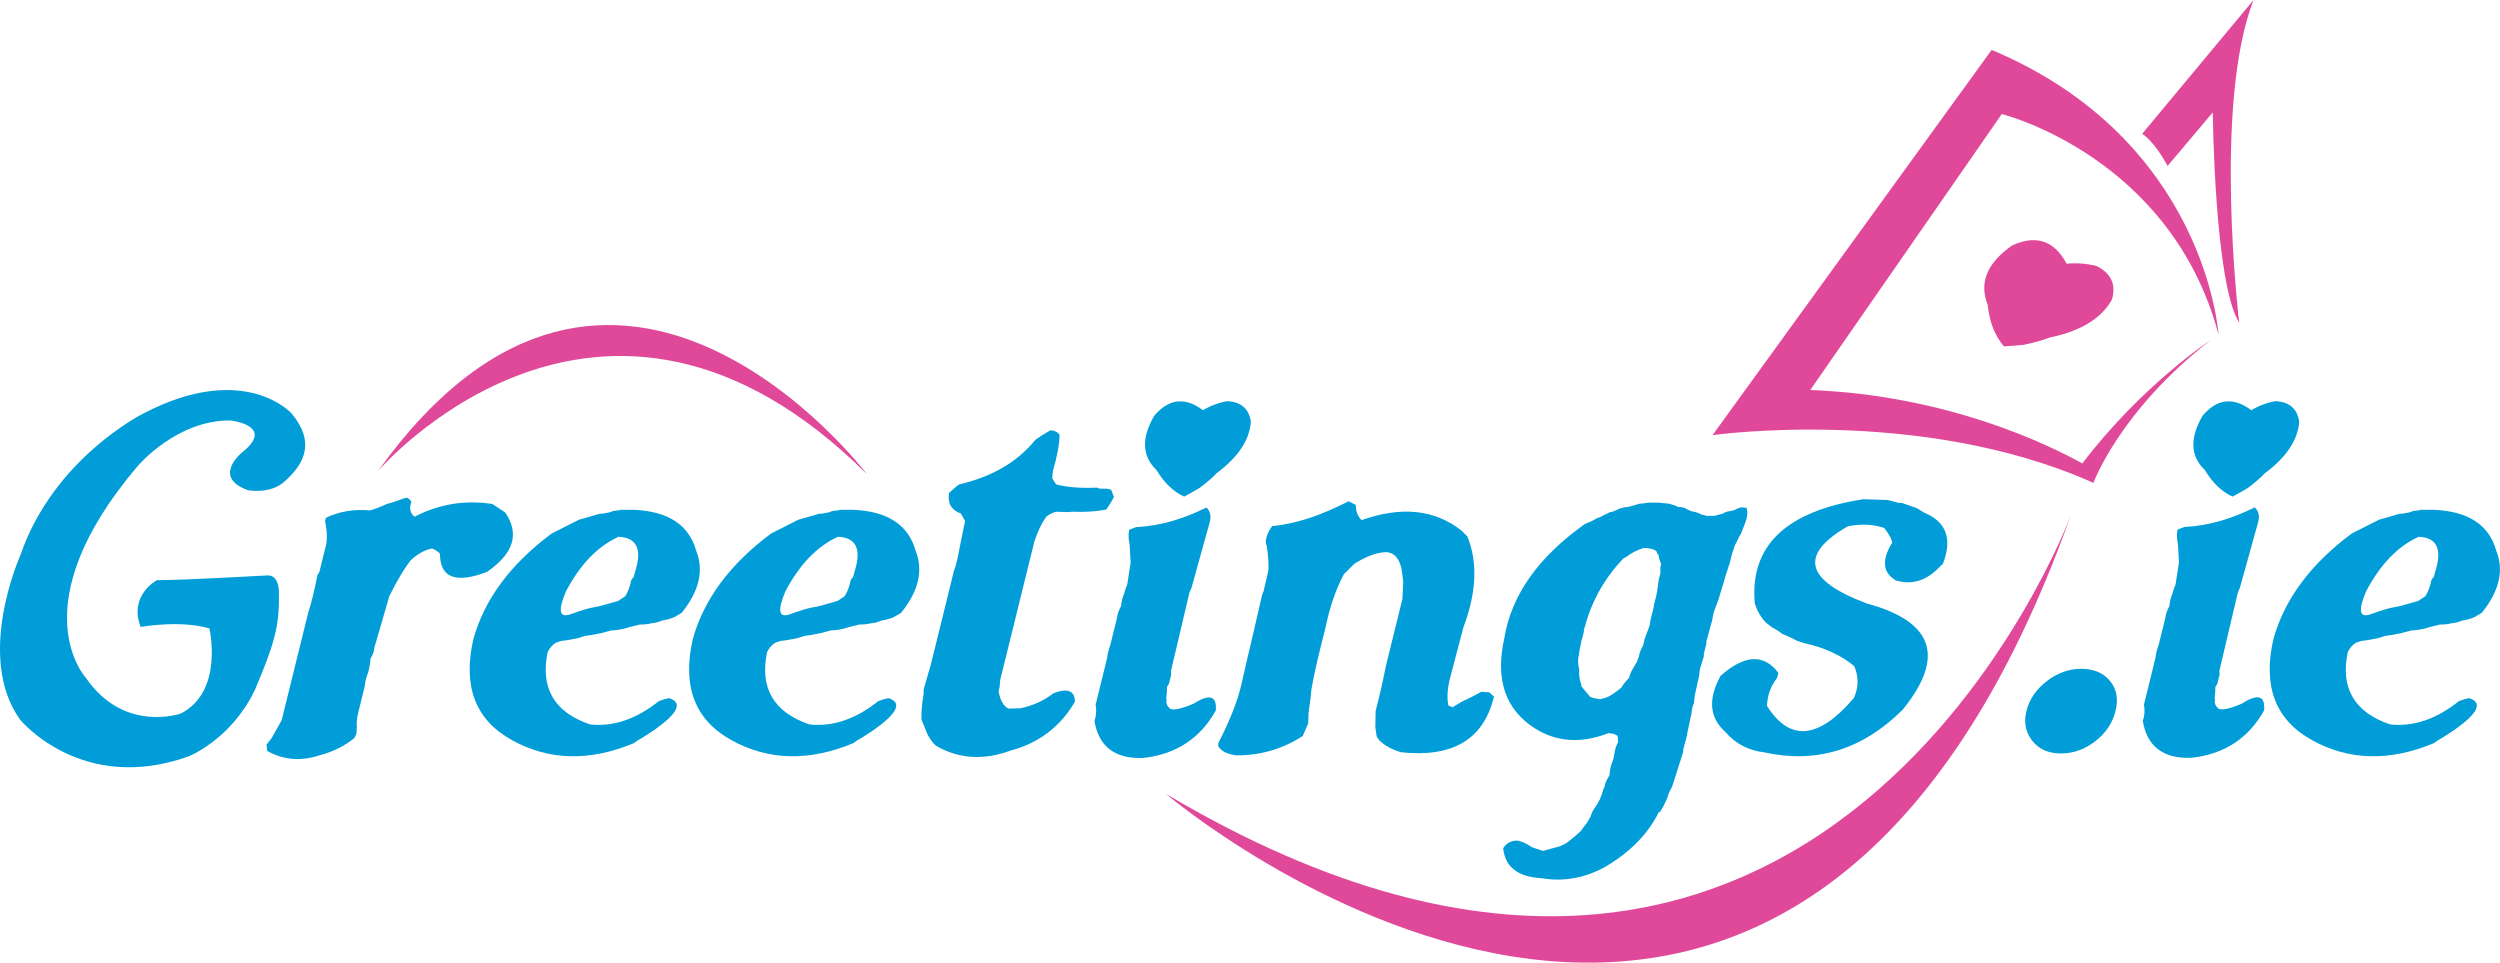
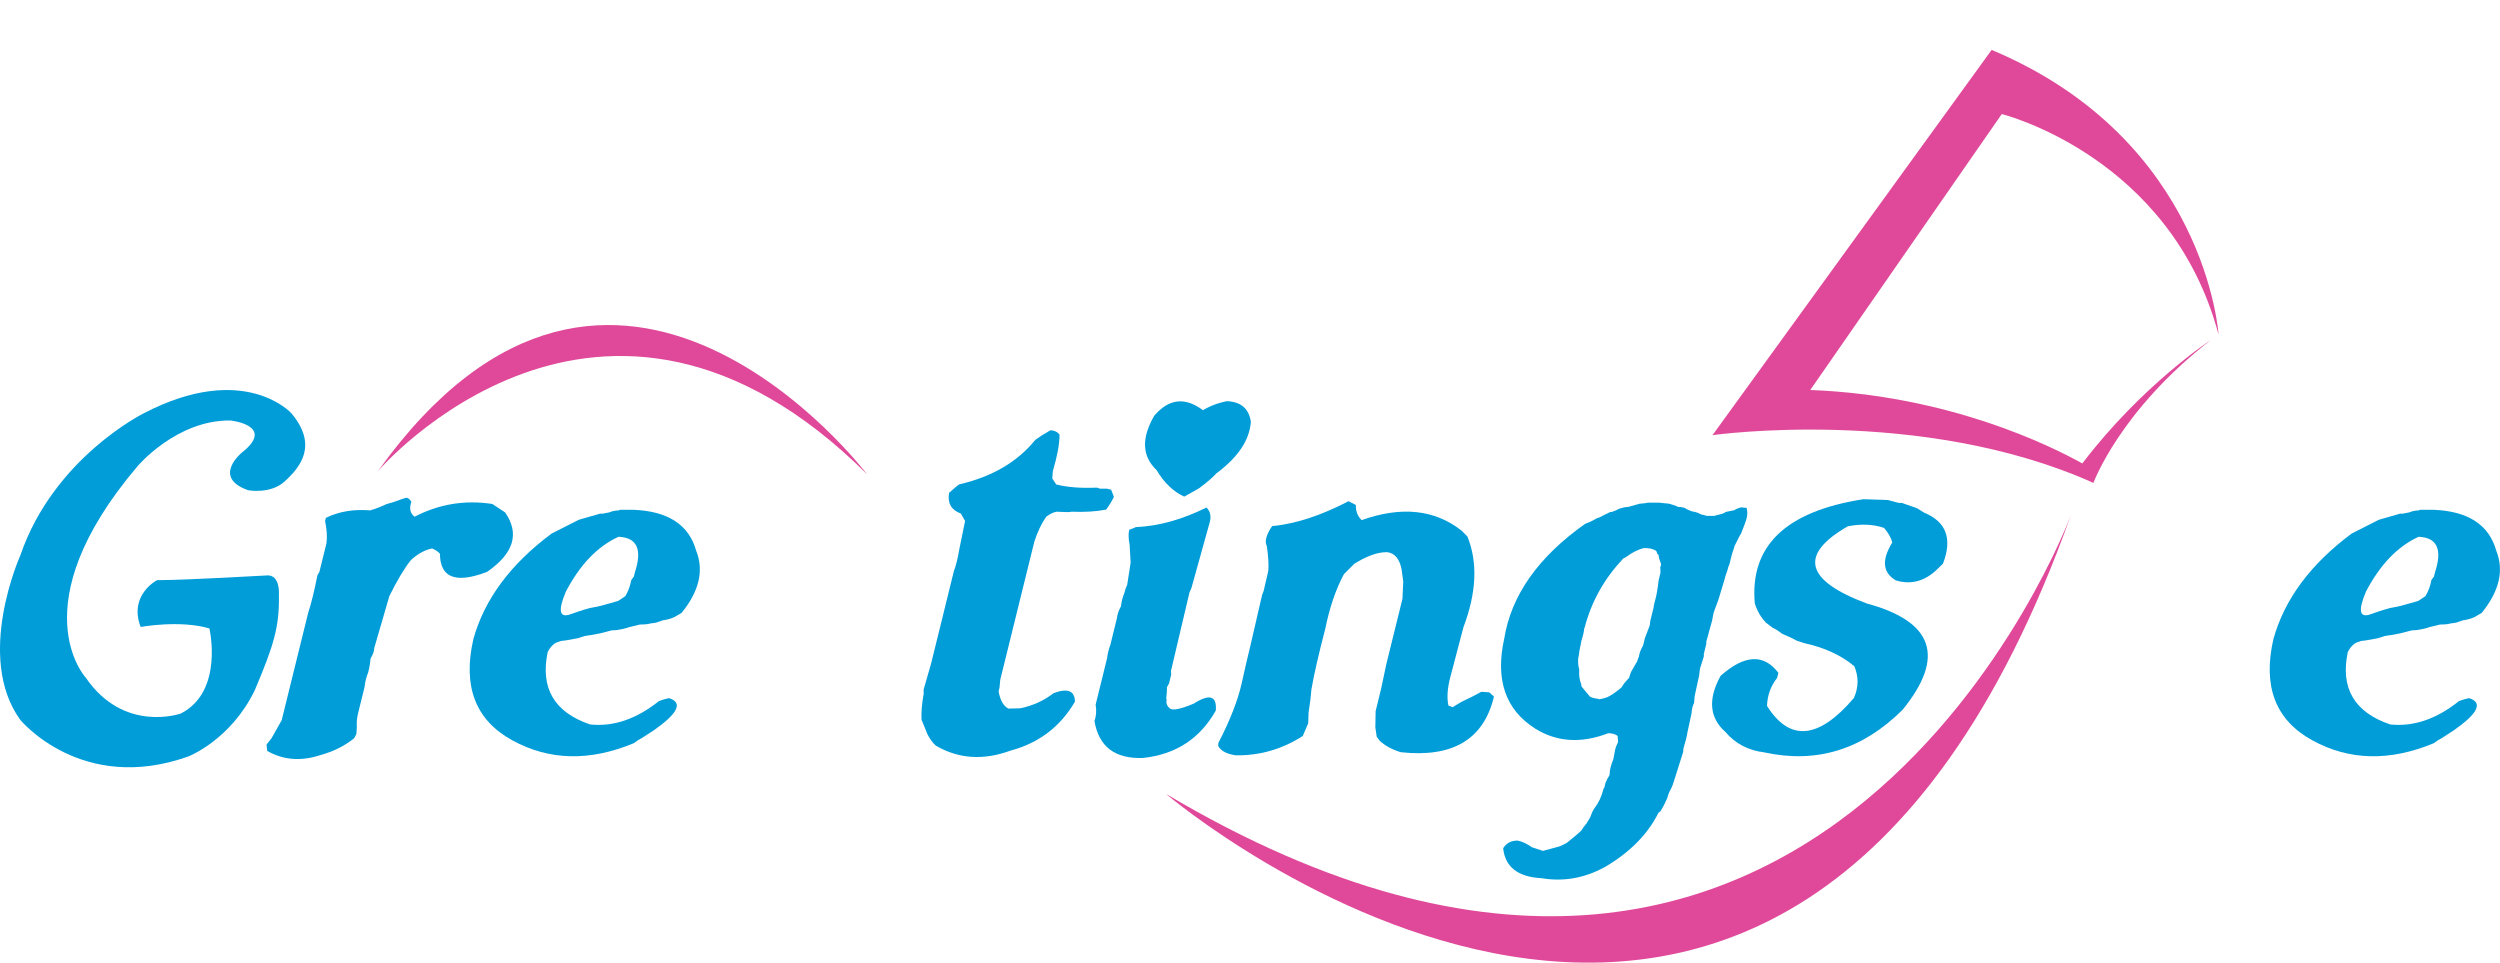
<svg xmlns="http://www.w3.org/2000/svg" id="Layer_2" data-name="Layer 2" viewBox="0 0 339.3 130.65">
  <defs>
    <style>
      .cls-1 {
        fill: #009dd9;
      }

      .cls-2 {
        fill: #e0499a;
      }
    </style>
  </defs>
  <g id="Layer_1-2" data-name="Layer 1">
    <path class="cls-1" d="m55.19,67.54c.29.1.5.29.64.58-.32.86-.17,1.54.44,2.01,3.33-1.73,6.85-2.3,10.55-1.73l1.74,1.15c1.99,2.88,1.17,5.56-2.45,8.06-4.24,1.63-6.38.82-6.4-2.45-.24-.29-.6-.53-1.07-.72-.98.19-1.94.72-2.88,1.58-.91,1.15-1.88,2.78-2.92,4.89l-2.05,7.05c0,.38-.16.86-.51,1.44-.02.48-.12,1.1-.31,1.87-.25.58-.41,1.25-.5,2.01l-.89,3.6c-.14.58-.19,1.2-.15,1.87l-.06.86-.3.58c-1.3,1.05-2.84,1.82-4.62,2.3-2.6.86-4.99.67-7.18-.57l-.1-.86.68-.86,1.38-2.45,3.62-14.67c.39-1.15.8-2.82,1.23-5,.14-.26.23-.42.27-.47l.96-3.88c.11-.86.05-1.87-.19-3.02l.11-.43c1.77-.86,3.77-1.2,6.01-1.01.67-.19,1.42-.48,2.24-.86l1-.29,1.2-.43.5-.14Z" />
    <path class="cls-1" d="m84.25,69.19h1.75c4.67.19,7.5,2.04,8.48,5.54,1.08,2.69.42,5.5-1.97,8.45l-1,.58c-.5.22-1.01.36-1.55.43l-.94.32-.77.11-.29.07c-.3.05-.67.07-1.11.07l-1.49.36-.17.07-.71.18c-.52.12-1,.18-1.45.18l-1.54.4c-.79.17-1.5.29-2.11.36l-1.01.32-1.63.29-.6.07-.72.25c-.46.29-.82.71-1.09,1.26-1.02,4.89.89,8.16,5.75,9.82,3.16.34,6.28-.72,9.35-3.17.43-.17.89-.3,1.38-.4,1.9.6,1.22,2.05-2.05,4.35l-1.67,1.08c-.35.17-.71.4-1.06.68-5.99,2.49-11.48,2.37-16.49-.38-5.01-2.74-6.77-7.33-5.29-13.76,1.51-5.4,5.05-10.17,10.62-14.31l3.69-1.87,2.89-.83h.35l.94-.18c.35-.17.75-.25,1.19-.25l.3-.11Zm-.32,3.67c-2.84,1.3-5.21,3.77-7.12,7.41-1.11,2.61-.9,3.65.64,3.09,1.54-.55,2.57-.86,3.09-.93.52-.07,1.51-.32,2.97-.76l.38-.11.98-.65c.39-.65.66-1.38.81-2.19l.35-.47.14-.58c1.03-3.12.28-4.72-2.24-4.82Z" />
-     <path class="cls-1" d="m114.03,69.19h1.75c4.67.19,7.5,2.04,8.48,5.54,1.08,2.69.42,5.5-1.97,8.45l-1,.58c-.5.22-1.01.36-1.55.43l-.94.32-.77.11-.29.07c-.3.05-.67.07-1.11.07l-1.49.36-.17.07-.71.18c-.52.12-1,.18-1.45.18l-1.54.4c-.79.17-1.5.29-2.11.36l-1.01.32-1.63.29-.6.07-.72.25c-.46.29-.82.71-1.09,1.26-1.02,4.89.89,8.16,5.75,9.82,3.16.34,6.28-.72,9.35-3.17.43-.17.89-.3,1.38-.4,1.9.6,1.22,2.05-2.05,4.35l-1.67,1.08c-.35.17-.71.4-1.06.68-5.99,2.49-11.48,2.37-16.49-.38-5.01-2.74-6.77-7.33-5.29-13.76,1.51-5.4,5.05-10.17,10.62-14.31l3.69-1.87,2.89-.83h.35l.94-.18c.35-.17.75-.25,1.19-.25l.3-.11Zm-.32,3.67c-2.84,1.3-5.21,3.77-7.12,7.41-1.11,2.61-.9,3.65.64,3.09,1.54-.55,2.57-.86,3.09-.93.52-.07,1.51-.32,2.97-.76l.38-.11.98-.65c.39-.65.66-1.38.81-2.19l.35-.47.14-.58c1.03-3.12.28-4.72-2.24-4.82Z" />
    <path class="cls-1" d="m142.54,58.4c.52,0,.94.19,1.26.58,0,1.29-.31,2.94-.9,4.93l-.09,1.01.54.83c1.49.38,3.33.53,5.54.43l.39.14h.93l.59.14.38.97c-.22.48-.57,1.06-1.05,1.73-1.29.26-2.87.36-4.74.29-.1.07-.76.07-1.99,0-.43.07-.9.3-1.41.68-.65.93-1.18,2.06-1.61,3.38l-4.63,18.77-.09,1.01-.13.54c.22,1.22.66,2,1.33,2.34l1.61-.04c1.72-.36,3.23-1.04,4.51-2.05,1.92-.72,2.89-.34,2.91,1.15-1.98,3.4-4.9,5.62-8.77,6.65-3.65,1.34-7.02,1.12-10.11-.68-.43-.38-.8-.9-1.14-1.55l-.8-1.98c-.05-.94.04-2.11.29-3.52v-.58s1.01-3.52,1.01-3.52l1.88-7.62.77-3.13.45-1.83c.25-.58.5-1.61.76-3.09l.75-3.67-.57-1.01c-1.31-.48-1.84-1.41-1.6-2.81l.94-.83.43-.32c4.46-1.03,7.9-3.04,10.33-6.04.51-.38,1.19-.81,2.03-1.29Z" />
    <path class="cls-1" d="m161.95,95.52c-1.77.74-2.83.95-3.21.61-.37-.34-.5-.72-.4-1.15l-.06-.21.08-.79.02-.72.28-.5.3-1.22-.04-.47,2.52-10.68.26-.58,2.42-8.7c.31-.93.18-1.68-.38-2.23-3.28,1.63-6.47,2.52-9.57,2.66l-.91.36c-.13.53-.11,1.2.05,2.01l.14,2.45-.47,3.02c-.15.29-.28.66-.39,1.12-.26.65-.41,1.24-.44,1.76-.34.62-.51,1.14-.54,1.55l-.9,3.67c-.25.7-.4,1.31-.45,1.83l-1.56,6.33c.14.82.08,1.56-.16,2.23.6,3.48,2.79,5.14,6.59,5,4.45-.48,7.74-2.62,9.88-6.44.16-2.01-.86-2.31-3.05-.9Z" />
    <path class="cls-1" d="m166.52,54.44l-.91.22c-.84.24-1.62.58-2.35,1.01-2.43-1.82-4.63-1.57-6.61.76-1.76,3.04-1.66,5.5.32,7.37,1.03,1.73,2.28,2.93,3.75,3.6.84-.46,1.52-.84,2.04-1.15,1.12-.84,1.89-1.51,2.33-2.01,2.92-2.16,4.48-4.48,4.68-6.98-.26-1.8-1.34-2.73-3.24-2.81Z" />
    <path class="cls-1" d="m183.05,68.04l.97.5c-.03.84.24,1.52.78,2.05,5.4-1.92,9.93-1.44,13.58,1.44l.78.79c1.42,3.53,1.23,7.62-.54,12.3l-1.78,6.76c-.4,1.51-.49,2.81-.26,3.88l.57.22,1.19-.72c1.17-.55,2.08-1.01,2.71-1.37l1.07.07.64.58c-1.38,5.8-5.59,8.32-12.65,7.55-1.18-.36-2.13-.88-2.85-1.55l-.41-.54-.19-1.29.04-2.19.75-3.06.69-3.27,2.2-8.92.11-2.34-.22-1.62c-.27-1.44-.92-2.23-1.95-2.37-1.27-.02-2.76.5-4.48,1.58l-1.4,1.4c-1.1,2.04-1.95,4.53-2.55,7.48-.91,3.48-1.53,6.21-1.87,8.2l-.12,1.26-.26,1.83-.05,1.47-.74,1.73c-2.81,1.8-5.84,2.67-9.1,2.62-1.2-.17-2-.59-2.38-1.26l.03-.43c1.58-3.05,2.63-5.74,3.16-8.08.52-2.34.91-4.02,1.17-5.05l1.61-6.98.2-.5.64-2.77c.06-.86-.01-1.95-.2-3.27l-.15-.5c-.02-.67.27-1.43.87-2.27,3.13-.29,6.59-1.41,10.37-3.38Z" />
    <path class="cls-1" d="m223.65,68.22h1.52l.64.07.72.07,1.01.32.13.11c.34,0,.66.05.98.14.22.17.54.32.97.47.43.05.86.19,1.29.43l.33.07.4.11h1.05l1.17-.32.4-.22,1.11-.22c.25-.17.57-.3.95-.4.3.05.54.07.72.07.19.6.12,1.29-.2,2.09l-.54,1.4-.2.32-.7,1.4-.04.18-.3.9-.33,1.33c-.09.17-.2.49-.32.97-.14.34-.25.71-.35,1.11l-.87,2.88-.21.54-.24.65c-.13.34-.22.61-.24.83-.03.22-.07.43-.12.65l-.81,2.95.02.21-.36,1.48c.03.07.03.18,0,.32l-.35,1.12c-.15.38-.23.83-.25,1.33l-.63,2.88-.08.94c-.19.36-.31.84-.35,1.44l-.56,2.59c-.04.38-.22,1.11-.54,2.19l-.03.43-1.39,4.39-.19.47-.3.58c-.1.22-.2.49-.28.83l-.48,1.01-.42.75-.29.22c-1.44,2.9-3.85,5.35-7.22,7.34-2.77,1.53-5.64,2.05-8.63,1.55-3.23-.17-4.97-1.52-5.23-4.07.43-.7,1.09-1.04,1.97-1.04.64.14,1.28.44,1.92.9l1.51.5,2.25-.61.17-.07.66-.32.18-.11,1.27-1.04.65-.58c.17-.29.43-.64.76-1.04l.47-.79.3-.76.27-.47c.56-.7.97-1.56,1.22-2.59l.14-.25.14-.58c.15-.38.32-.72.52-1.01l.05-.21c0-.53.17-1.2.5-2.01l.25-1.33c.06-.26.2-.6.4-1.01l-.07-.83c-.33-.24-.75-.36-1.27-.36-3.65,1.41-6.94,1.21-9.89-.61-4.07-2.57-5.47-6.65-4.22-12.26.95-5.85,4.6-11.03,10.96-15.54.6-.22,1.14-.48,1.64-.79l.29-.07.76-.4.48-.22c.1-.1.26-.14.46-.14.31-.1.67-.25,1.09-.47.48-.14.86-.21,1.14-.21l1.51-.43.72-.07.41-.07Zm-.67,6.19c-.75.22-1.5.6-2.23,1.15l-.45.25c-2.56,2.71-4.3,5.81-5.22,9.32l-.07.14c-.02.38-.14.95-.38,1.69l-.29,1.47c0,.24-.06.55-.15.94-.03.55.01,1.04.14,1.47v.29c-.04.5.03,1.02.21,1.55.04.05.08.21.11.5l1.14,1.37c.25.14.62.24,1.1.29l.14.07c.35-.05.72-.14,1.12-.29.56-.26,1.2-.71,1.93-1.33.19-.36.53-.79,1.02-1.29.06-.24.15-.52.28-.83l.68-1.19.11-.14c.05-.19.13-.43.26-.72.05-.43.25-.95.58-1.55l.23-.94.45-1.19.21-.54c.04-.48.15-1.04.34-1.69l.19-.76.04-.32.17-.68c.2-.69.35-1.59.47-2.7l.25-1.01c0-.31-.01-.54-.03-.68l.12-.47-.27-.79-.1-.54-.14-.07-.14-.4c-.44-.31-1.05-.44-1.81-.4Z" />
    <path class="cls-1" d="m252.85,67.75l3.36.11,1.5.4h.43l2.04.72.98.61c2.99,1.22,3.84,3.53,2.54,6.91l-.97.94c-1.64,1.49-3.45,1.93-5.43,1.33-1.79-1.05-1.95-2.77-.48-5.14-.14-.6-.51-1.26-1.11-1.98-1.46-.5-3.1-.58-4.93-.22-6.66,3.84-5.8,7.33,2.56,10.47,9.08,2.45,10.71,7.25,4.89,14.42-5.44,5.42-11.7,7.35-18.79,5.79-2.17-.26-3.93-1.19-5.27-2.77-2.17-1.92-2.39-4.46-.65-7.62,3.25-2.88,5.87-3.01,7.84-.4l-.17.68c-.88,1.13-1.33,2.4-1.37,3.81,3.08,4.89,7.01,4.53,11.79-1.08.65-1.46.66-2.9.05-4.32-1.79-1.49-4.06-2.53-6.82-3.13l-.97-.32c-.41-.24-1.01-.53-1.81-.86l-.28-.14c-.3-.26-.71-.53-1.24-.79l-.85-.65c-.68-.7-1.2-1.57-1.53-2.63-.7-7.79,4.2-12.5,14.7-14.13Z" />
    <g>
      <path class="cls-2" d="m270.3,6.77c29.16,12.24,30.8,38.64,30.8,38.64-6.46-24.24-29.42-29.93-29.42-29.93l-25.99,37.45c18.88.72,32.75,7.64,36.92,9.97,8.11-10.66,17.42-16.74,17.42-16.74-12.35,9.58-15.91,19.38-15.91,19.38-23.43-10.5-51.7-6.48-51.7-6.48l37.88-52.28Z" />
-       <path class="cls-2" d="m294.18,22.52c-1.74-3.31-3.44-4.37-3.44-4.37l15.11-18.15c-5.54,14.23-1.94,43.81-1.94,43.81-3.37-5.3-3.59-28.56-3.59-28.56l-6.14,7.28Z" />
    </g>
    <path class="cls-2" d="m281.08,69.86s-33.55,90.91-122.83,37.89c0,0,83.9,71.38,122.83-37.89Z" />
    <path class="cls-2" d="m51.31,63.92s30.31-35.4,66.36.44c0,0-34.27-45.26-66.36-.44Z" />
    <g>
-       <path class="cls-1" d="m275.03,96.49c.39-1.57,1.31-2.92,2.75-4.04,1.45-1.12,3.01-1.68,4.69-1.68s2.98.55,3.89,1.64,1.17,2.45.76,4.08c-.4,1.63-1.32,3-2.75,4.11-1.43,1.11-2.99,1.66-4.67,1.66s-2.97-.57-3.88-1.72c-.91-1.15-1.17-2.5-.79-4.05Z" />
-       <path class="cls-1" d="m306.03,68.87c.56.55.69,1.29.38,2.23l-2.42,8.7-.26.58-2.52,10.68.04.47-.3,1.22-.28.5-.02.72-.08.79.06.21c-.11.43.03.82.4,1.15.37.34,1.44.13,3.21-.61,2.19-1.41,3.21-1.11,3.05.9-2.13,3.81-5.43,5.96-9.88,6.44-3.8.14-6-1.52-6.59-5,.24-.67.3-1.41.16-2.23l1.56-6.33c.05-.53.2-1.14.45-1.83l.91-3.67c.02-.41.2-.92.54-1.55.03-.53.17-1.12.43-1.76.11-.46.24-.83.39-1.12l.47-3.02-.14-2.45c-.16-.81-.18-1.49-.05-2.01l.91-.36c3.1-.14,6.29-1.03,9.57-2.66Zm2.78-14.42c1.9.07,2.98,1.01,3.24,2.81-.2,2.49-1.76,4.82-4.68,6.98-.44.5-1.21,1.17-2.33,2.01-.52.31-1.2.7-2.04,1.15-1.47-.67-2.72-1.87-3.75-3.6-1.98-1.87-2.08-4.33-.32-7.37,1.97-2.33,4.18-2.58,6.61-.76.73-.43,1.51-.77,2.35-1.01l.91-.22Z" />
      <path class="cls-1" d="m328.56,69.19h1.75c4.67.19,7.5,2.04,8.48,5.54,1.08,2.69.42,5.5-1.97,8.45l-1,.58c-.5.22-1.01.36-1.55.43l-.94.32-.77.11-.29.07c-.3.05-.67.07-1.11.07l-1.49.36-.17.07-.71.18c-.52.12-1,.18-1.45.18l-1.54.4c-.79.17-1.5.29-2.11.36l-1.01.32-1.63.29-.6.07-.72.25c-.46.29-.82.71-1.09,1.26-1.03,4.89.89,8.16,5.75,9.82,3.16.34,6.28-.72,9.34-3.17.43-.17.89-.3,1.38-.4,1.9.6,1.22,2.05-2.05,4.35l-1.67,1.08c-.35.17-.71.4-1.06.68-5.99,2.49-11.49,2.37-16.49-.38-5.01-2.74-6.77-7.33-5.29-13.76,1.51-5.4,5.05-10.17,10.62-14.31l3.69-1.87,2.89-.83h.35l.94-.18c.35-.17.75-.25,1.19-.25l.3-.11Zm-.32,3.67c-2.84,1.3-5.21,3.77-7.12,7.41-1.11,2.61-.9,3.65.64,3.09,1.54-.55,2.57-.86,3.09-.93.52-.07,1.51-.32,2.97-.76l.38-.11.98-.65c.39-.65.67-1.38.81-2.19l.35-.47.14-.58c1.03-3.12.28-4.72-2.24-4.82Z" />
    </g>
    <path class="cls-1" d="m33.71,66.54s2.99.55,4.9-1.18c2.2-1.99,4.57-4.96.92-9.29,0,0-6.38-7.05-19.98,0,0,0-12.26,6.04-16.79,19.31,0,0-6.21,13.77,0,22.33,0,0,8.32,10.13,22.82,4.95,0,0,5.75-2.24,9-8.99,2.58-6.08,3.36-8.63,3.27-12.92,0,0,.23-2.66-1.51-2.66,0,0-11.17.65-15.03.65,0,0-3.89,2.02-2.22,6.35,0,0,5.3-.98,9.33.2,0,0,2,8.55-3.88,11.55,0,0-7.68,2.72-12.88-4.84,0,0-9.11-9.75,7.01-28.73,0,0,5.31-6.31,12.63-6.2,0,0,6.21.67,1.51,4.37,0,0-4.11,3.36.89,5.1Z" />
-     <path class="cls-2" d="m278.18,45.81c3.7-.76,6.32-2.18,7.88-4.27.2-.27.39-.55.56-.85.62-2.04-.07-3.57-2.06-4.59l-1.08-.22c-1.01-.16-2.01-.19-3-.09-.73-1.37-1.62-2.3-2.65-2.79-1.34-.63-2.93-.53-4.76.32-3.38,2.37-4.49,5.04-3.31,8.01.24,2.35.98,4.24,2.21,5.68,1.12-.07,2.03-.14,2.74-.22.63-.13,1.17-.27,1.67-.4.76-.2,1.38-.4,1.81-.59Z" />
  </g>
</svg>